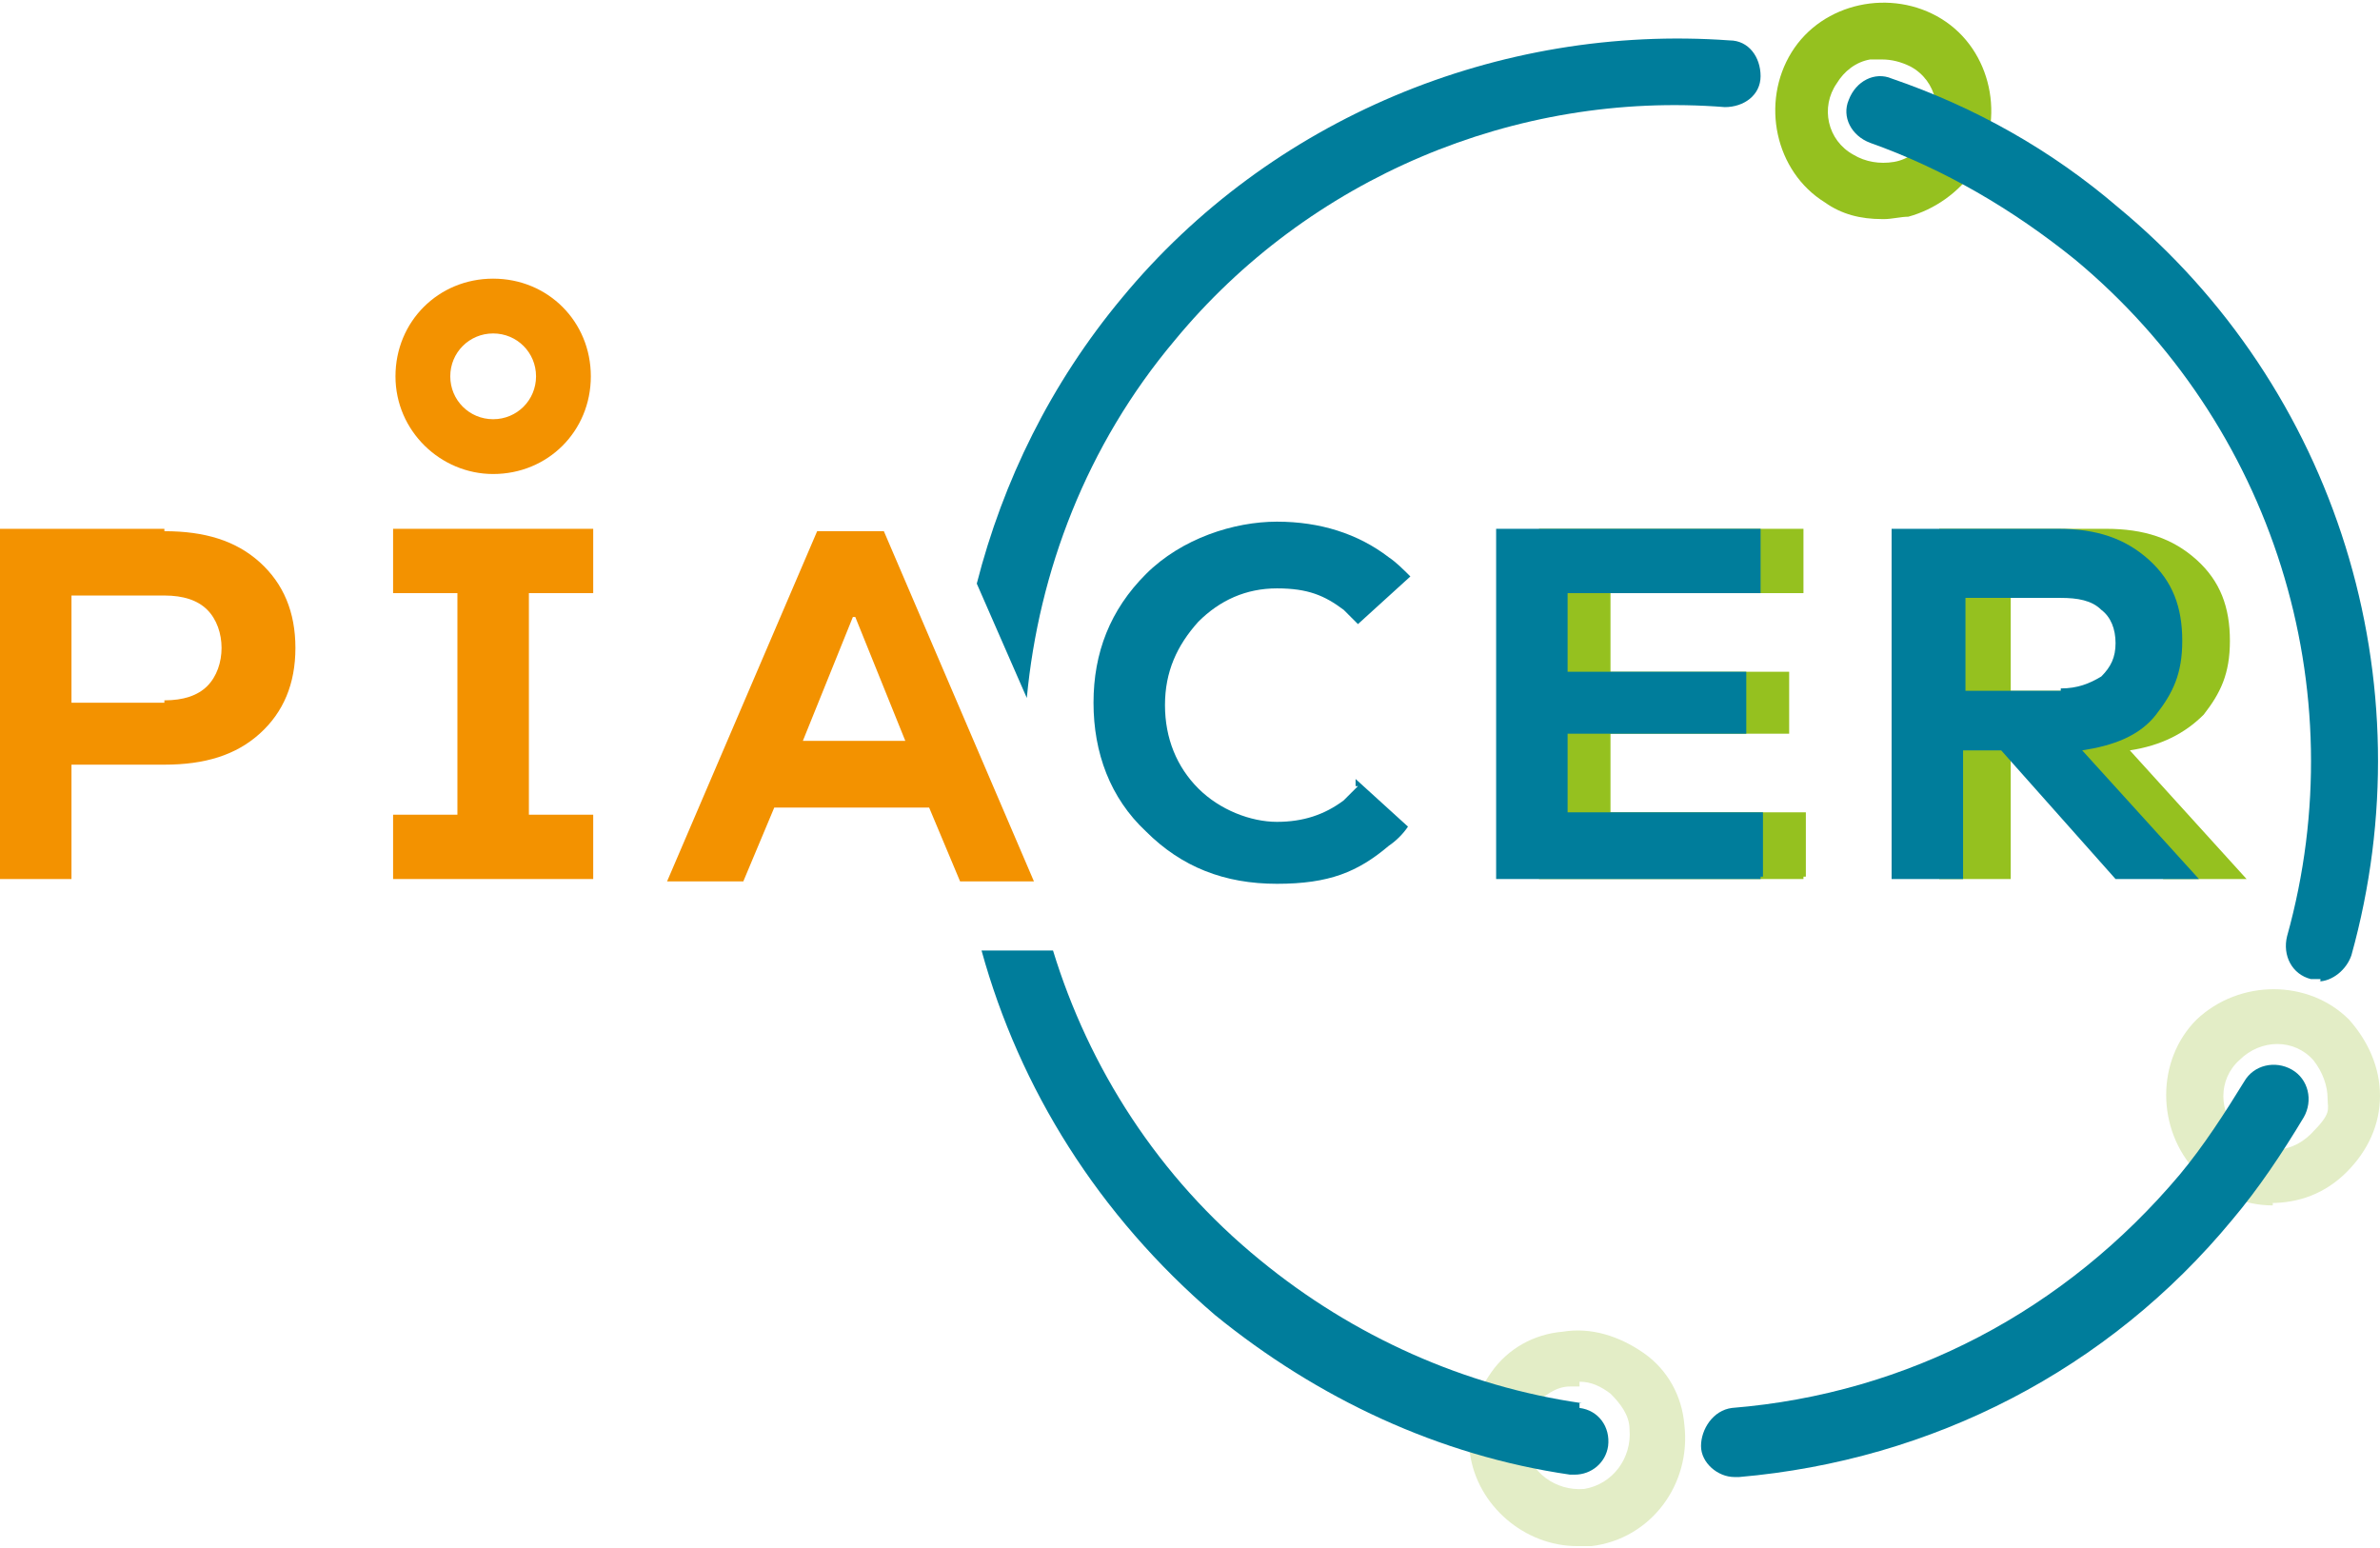
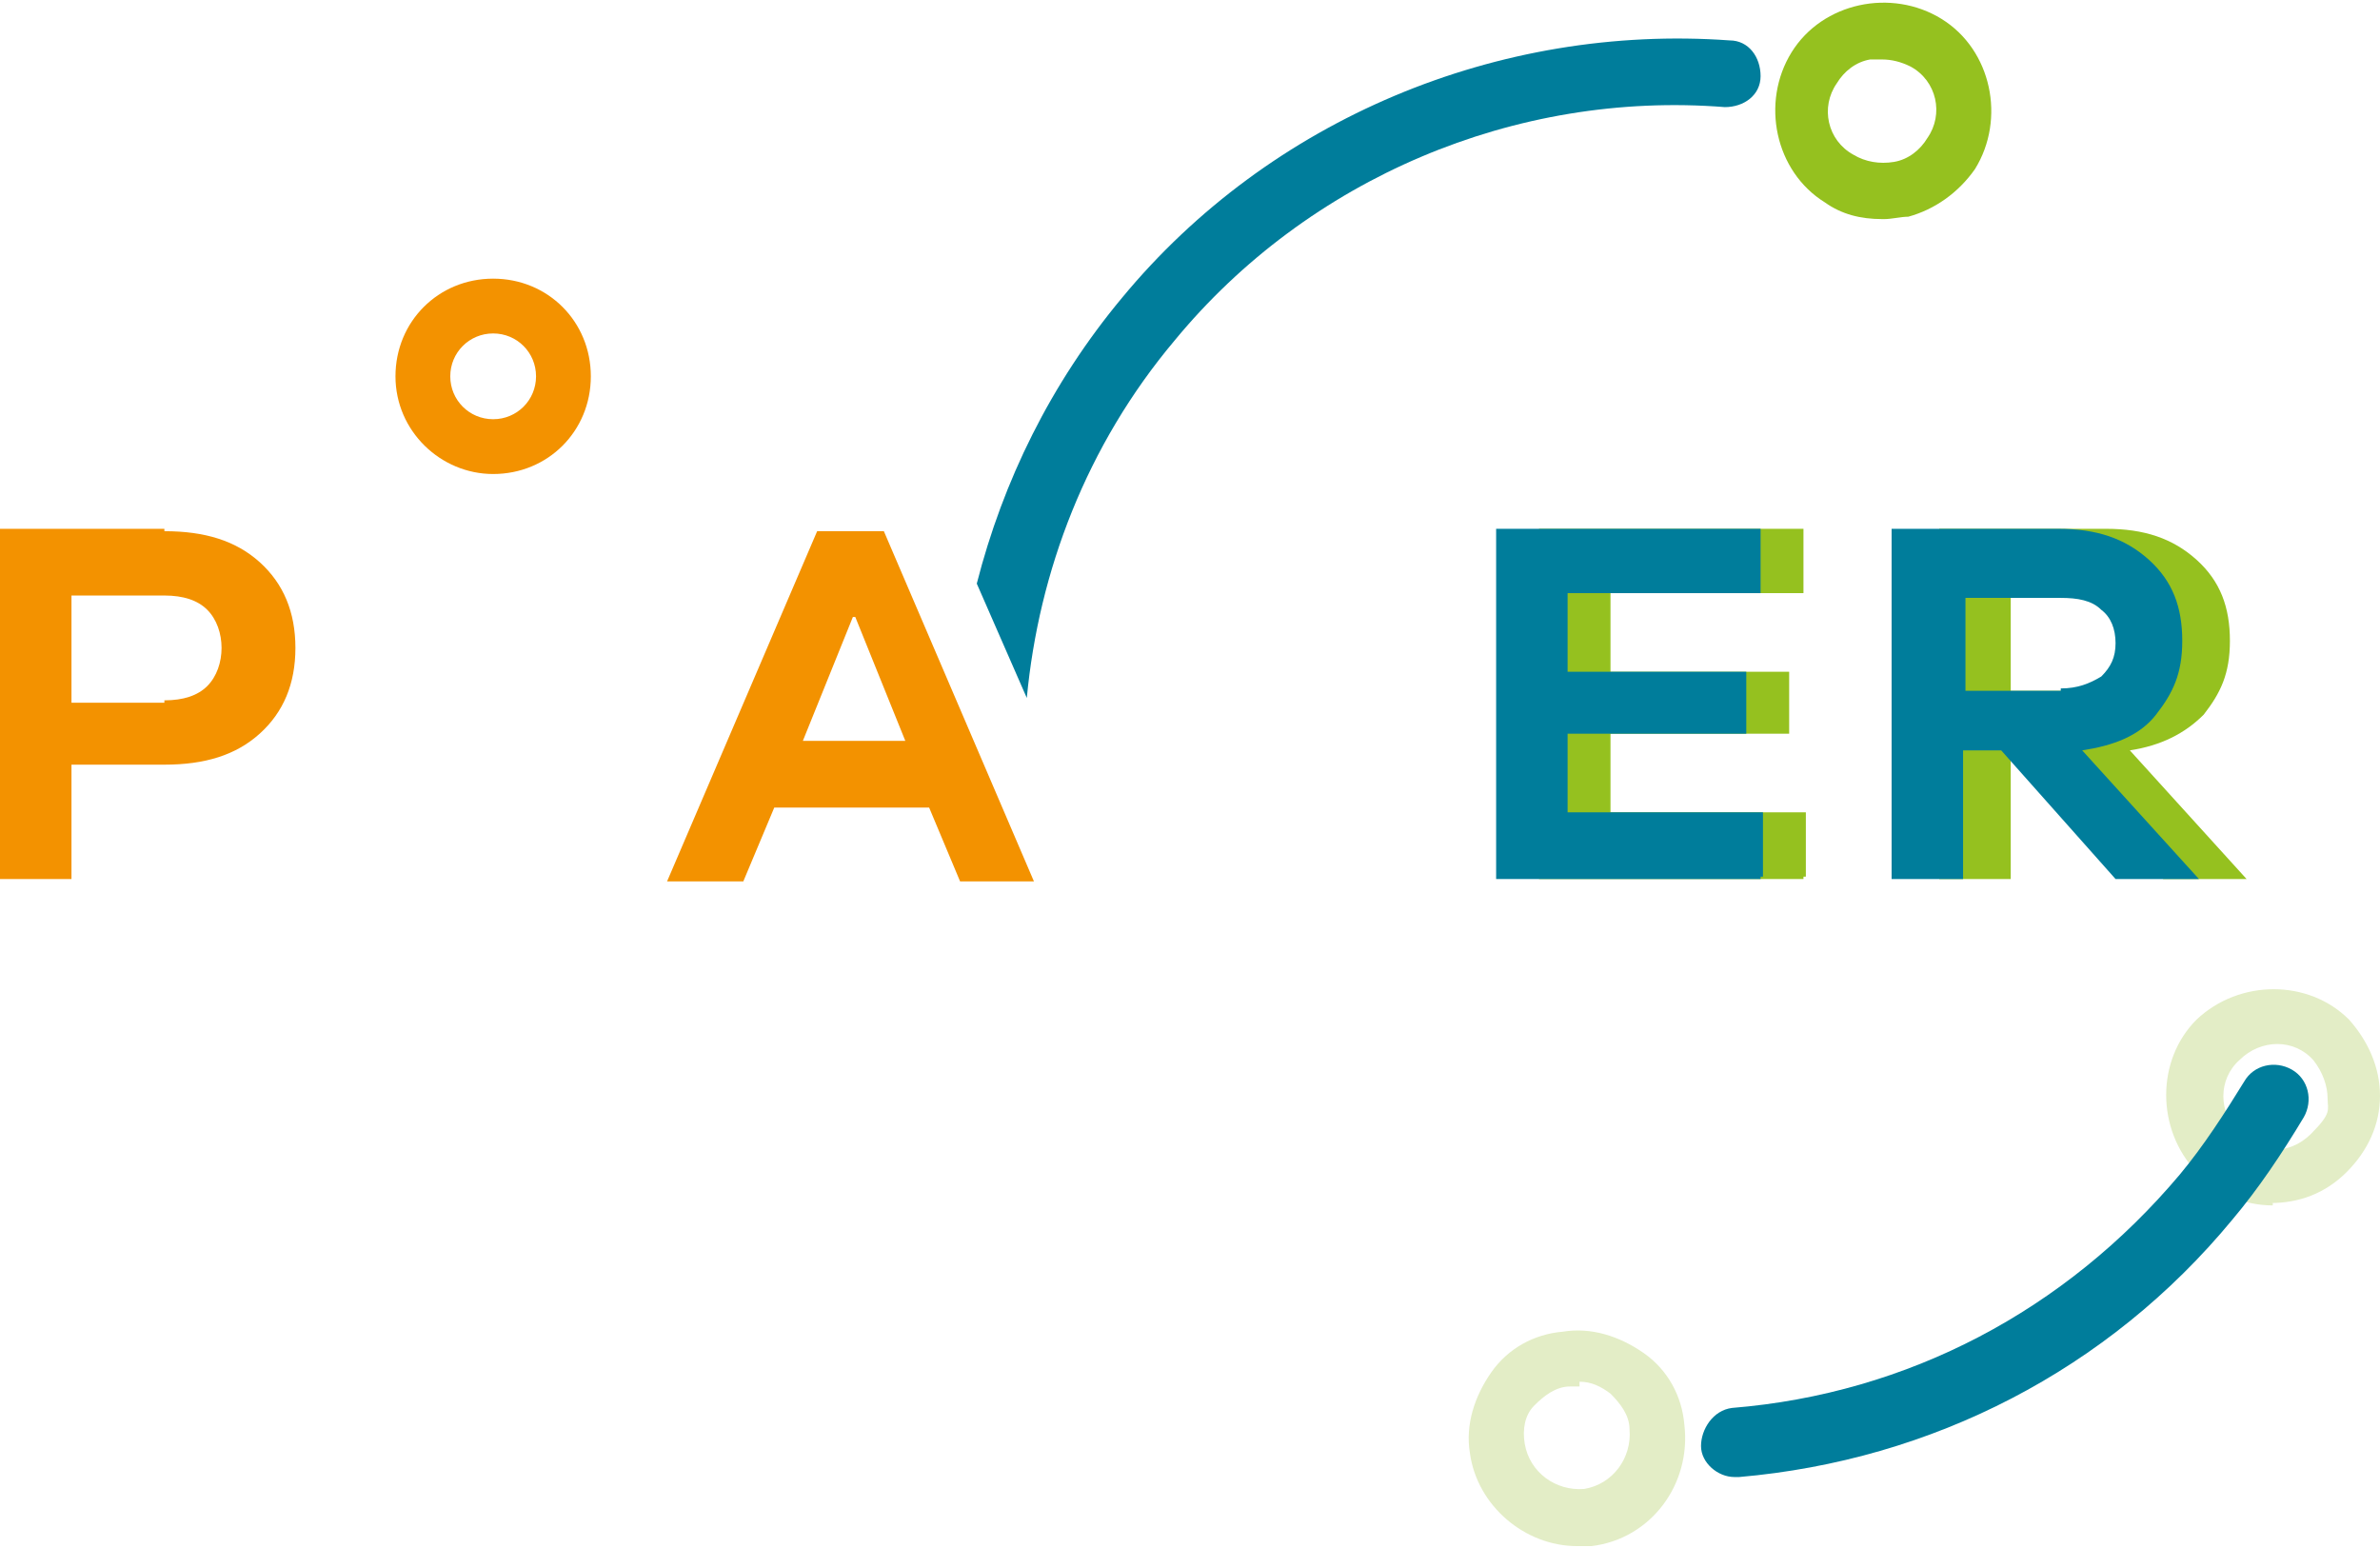
<svg xmlns="http://www.w3.org/2000/svg" width="35.2mm" height="22.9mm" version="1.1" viewBox="0 0 99.9 64.8">
  <defs>
    <style>
      .cls-1 {
        fill: #007d9b;
      }

      .cls-2 {
        fill: #f39200;
      }

      .cls-3 {
        fill: #e3edc6;
      }

      .cls-4 {
        fill: #95c11f;
      }
    </style>
  </defs>
  <g>
    <g id="Livello_1">
      <g id="Livello_1-2" data-name="Livello_1">
        <path class="cls-4" d="M79,9.1c-.9,0-1.7-.2-2.4-.7-2.1-1.3-2.7-4.2-1.4-6.3,1.3-2.1,4.2-2.7,6.3-1.4,2.1,1.3,2.7,4.2,1.4,6.3-.7,1-1.7,1.7-2.8,2-.3,0-.7.1-1,.1h-.1ZM79,2.4h-.5c-.6.1-1.1.5-1.4,1-.7,1-.4,2.4.7,3,.5.3,1.1.4,1.7.3s1.1-.5,1.4-1c.7-1,.4-2.4-.7-3-.4-.2-.8-.3-1.2-.3Z" />
        <path class="cls-3" d="M95.4,50.5c-1.2,0-2.4-.5-3.2-1.4h0c-1.7-1.8-1.7-4.7,0-6.4,1.8-1.7,4.7-1.7,6.4,0,.8.9,1.3,2,1.3,3.2s-.5,2.3-1.4,3.2c-.9.9-2,1.3-3.2,1.3h.1ZM93.9,47.5c.8.9,2.2.9,3.1,0s.7-1,.7-1.5-.2-1.1-.6-1.6c-.8-.9-2.2-.9-3.1,0-.9.8-.9,2.2,0,3.1h-.1Z" />
        <path class="cls-3" d="M66.2,64.8c-2.2,0-4.2-1.7-4.5-3.9-.2-1.2.2-2.4.9-3.4.7-1,1.8-1.6,3-1.7h0c1.2-.2,2.4.2,3.4.9,1,.7,1.6,1.8,1.7,3,.3,2.5-1.4,4.8-3.9,5.1h-.6ZM66.2,58.1h-.3c-.6,0-1.1.4-1.5.8s-.5,1-.4,1.6c.2,1.2,1.3,2,2.5,1.9,1.2-.2,2-1.3,1.9-2.5,0-.6-.4-1.1-.8-1.5-.4-.3-.8-.5-1.3-.5v.2ZM65.7,56.9h0Z" />
        <path class="cls-1" d="M72.8,61.9c-.7,0-1.4-.6-1.4-1.3s.5-1.5,1.3-1.6c7.4-.6,14-4.1,18.8-9.8,1-1.2,1.9-2.6,2.7-3.9.4-.7,1.3-.9,2-.5s.9,1.3.5,2c-.9,1.5-1.9,3-3,4.3-5.2,6.3-12.6,10.1-20.7,10.8h-.2Z" />
-         <path class="cls-1" d="M97.4,41h-.4c-.8-.2-1.2-1-1-1.8,2.9-10.4-.6-21.5-8.9-28.4-2.6-2.1-5.5-3.8-8.6-4.9-.8-.3-1.2-1.1-.9-1.8.3-.8,1.1-1.2,1.8-.9,3.5,1.2,6.7,3,9.5,5.4,9.2,7.6,13,19.9,9.8,31.4-.2.6-.8,1.1-1.4,1.1h.1Z" />
        <g>
          <path class="cls-2" d="M20.7,19.8c-2.2,0-4.1-1.8-4.1-4.1s1.8-4.1,4.1-4.1,4.1,1.8,4.1,4.1-1.8,4.1-4.1,4.1ZM20.7,13.9c-1,0-1.8.8-1.8,1.8s.8,1.8,1.8,1.8,1.8-.8,1.8-1.8-.8-1.8-1.8-1.8Z" />
-           <path class="cls-2" d="M22.2,34.1h2.7v2.7h-8.4v-2.7h2.7v-9.3h-2.7v-2.7h8.4v2.7h-2.7v9.3Z" />
        </g>
        <path class="cls-4" d="M75.7,36.8h-11.1v-14.7h11.1v2.7h-8.1v3.3h7.5v2.6h-7.5v3.3h8.2v2.7h-.1Z" />
        <path class="cls-4" d="M90.8,36.8l-4.8-5.4h-1.6v5.4h-3v-14.7h7c1.6,0,2.8.4,3.8,1.3s1.4,2,1.4,3.4-.4,2.2-1.1,3.1c-.8.8-1.8,1.3-3.1,1.5l4.9,5.4h-3.6.1ZM88.4,28.8c.7,0,1.2-.2,1.7-.5.4-.4.6-.8.6-1.4s-.2-1.1-.6-1.4-1-.5-1.7-.5h-4v3.9h4Z" />
        <path class="cls-1" d="M73.9,36.8h-11.1v-14.7h11.1v2.7h-8.1v3.3h7.5v2.6h-7.5v3.3h8.2v2.7h-.1Z" />
        <path class="cls-1" d="M88.8,36.8l-4.8-5.4h-1.6v5.4h-3v-14.7h7c1.6,0,2.8.4,3.8,1.3s1.4,2,1.4,3.4-.4,2.2-1.1,3.1-1.8,1.3-3.1,1.5l4.9,5.4h-3.6.1ZM86.5,28.8c.7,0,1.2-.2,1.7-.5.4-.4.6-.8.6-1.4s-.2-1.1-.6-1.4c-.4-.4-1-.5-1.7-.5h-4v3.9h4Z" />
        <path class="cls-2" d="M6.9,22.2c1.7,0,3,.4,4,1.3s1.5,2.1,1.5,3.6-.5,2.7-1.5,3.6-2.3,1.3-4,1.3h-3.9v4.8H0v-14.7h6.9ZM6.9,29.3c.8,0,1.4-.2,1.8-.6s.6-1,.6-1.6-.2-1.2-.6-1.6-1-.6-1.8-.6h-3.9v4.5h3.9Z" />
-         <path class="cls-1" d="M57,32.9l-.6.6c-.8.6-1.7.9-2.8.9s-2.4-.5-3.3-1.4-1.4-2.1-1.4-3.5.5-2.5,1.4-3.5c.9-.9,2-1.4,3.3-1.4s2,.3,2.8.9l.6.6,2.2-2c-.3-.3-.6-.6-.9-.8-1.3-1-2.9-1.5-4.7-1.5s-4,.7-5.5,2.2-2.2,3.3-2.2,5.4.7,4,2.2,5.4c1.5,1.5,3.3,2.2,5.5,2.2s3.4-.5,4.7-1.6c.3-.2.6-.5.8-.8l-2.2-2v.3Z" />
        <path class="cls-2" d="M40.3,36.9l-1.3-3.1h-6.5l-1.3,3.1h-3.2l6.3-14.7h2.8l6.3,14.7h-3.2.1ZM35.8,25.8l-2.1,5.2h4.3l-2.1-5.2h0Z" />
        <g>
-           <path class="cls-1" d="M66.4,58.8c-4.9-.7-9.6-2.8-13.5-6-4.3-3.5-7.2-8.1-8.7-13h-3c1.6,5.8,4.9,11.1,9.8,15.3,4.3,3.5,9.4,5.9,14.9,6.7h.2c.7,0,1.3-.5,1.4-1.2.1-.8-.4-1.5-1.2-1.6v-.2Z" />
          <path class="cls-1" d="M72.6,1.6c-9.7-.7-19.3,3.3-25.5,10.8-3,3.6-5,7.7-6.1,12l2.1,4.8c.5-5.3,2.5-10.6,6.2-15,5.6-6.8,14.3-10.5,23.1-9.8.8,0,1.5-.5,1.5-1.3s-.5-1.5-1.3-1.5h0Z" />
        </g>
      </g>
    </g>
  </g>
</svg>